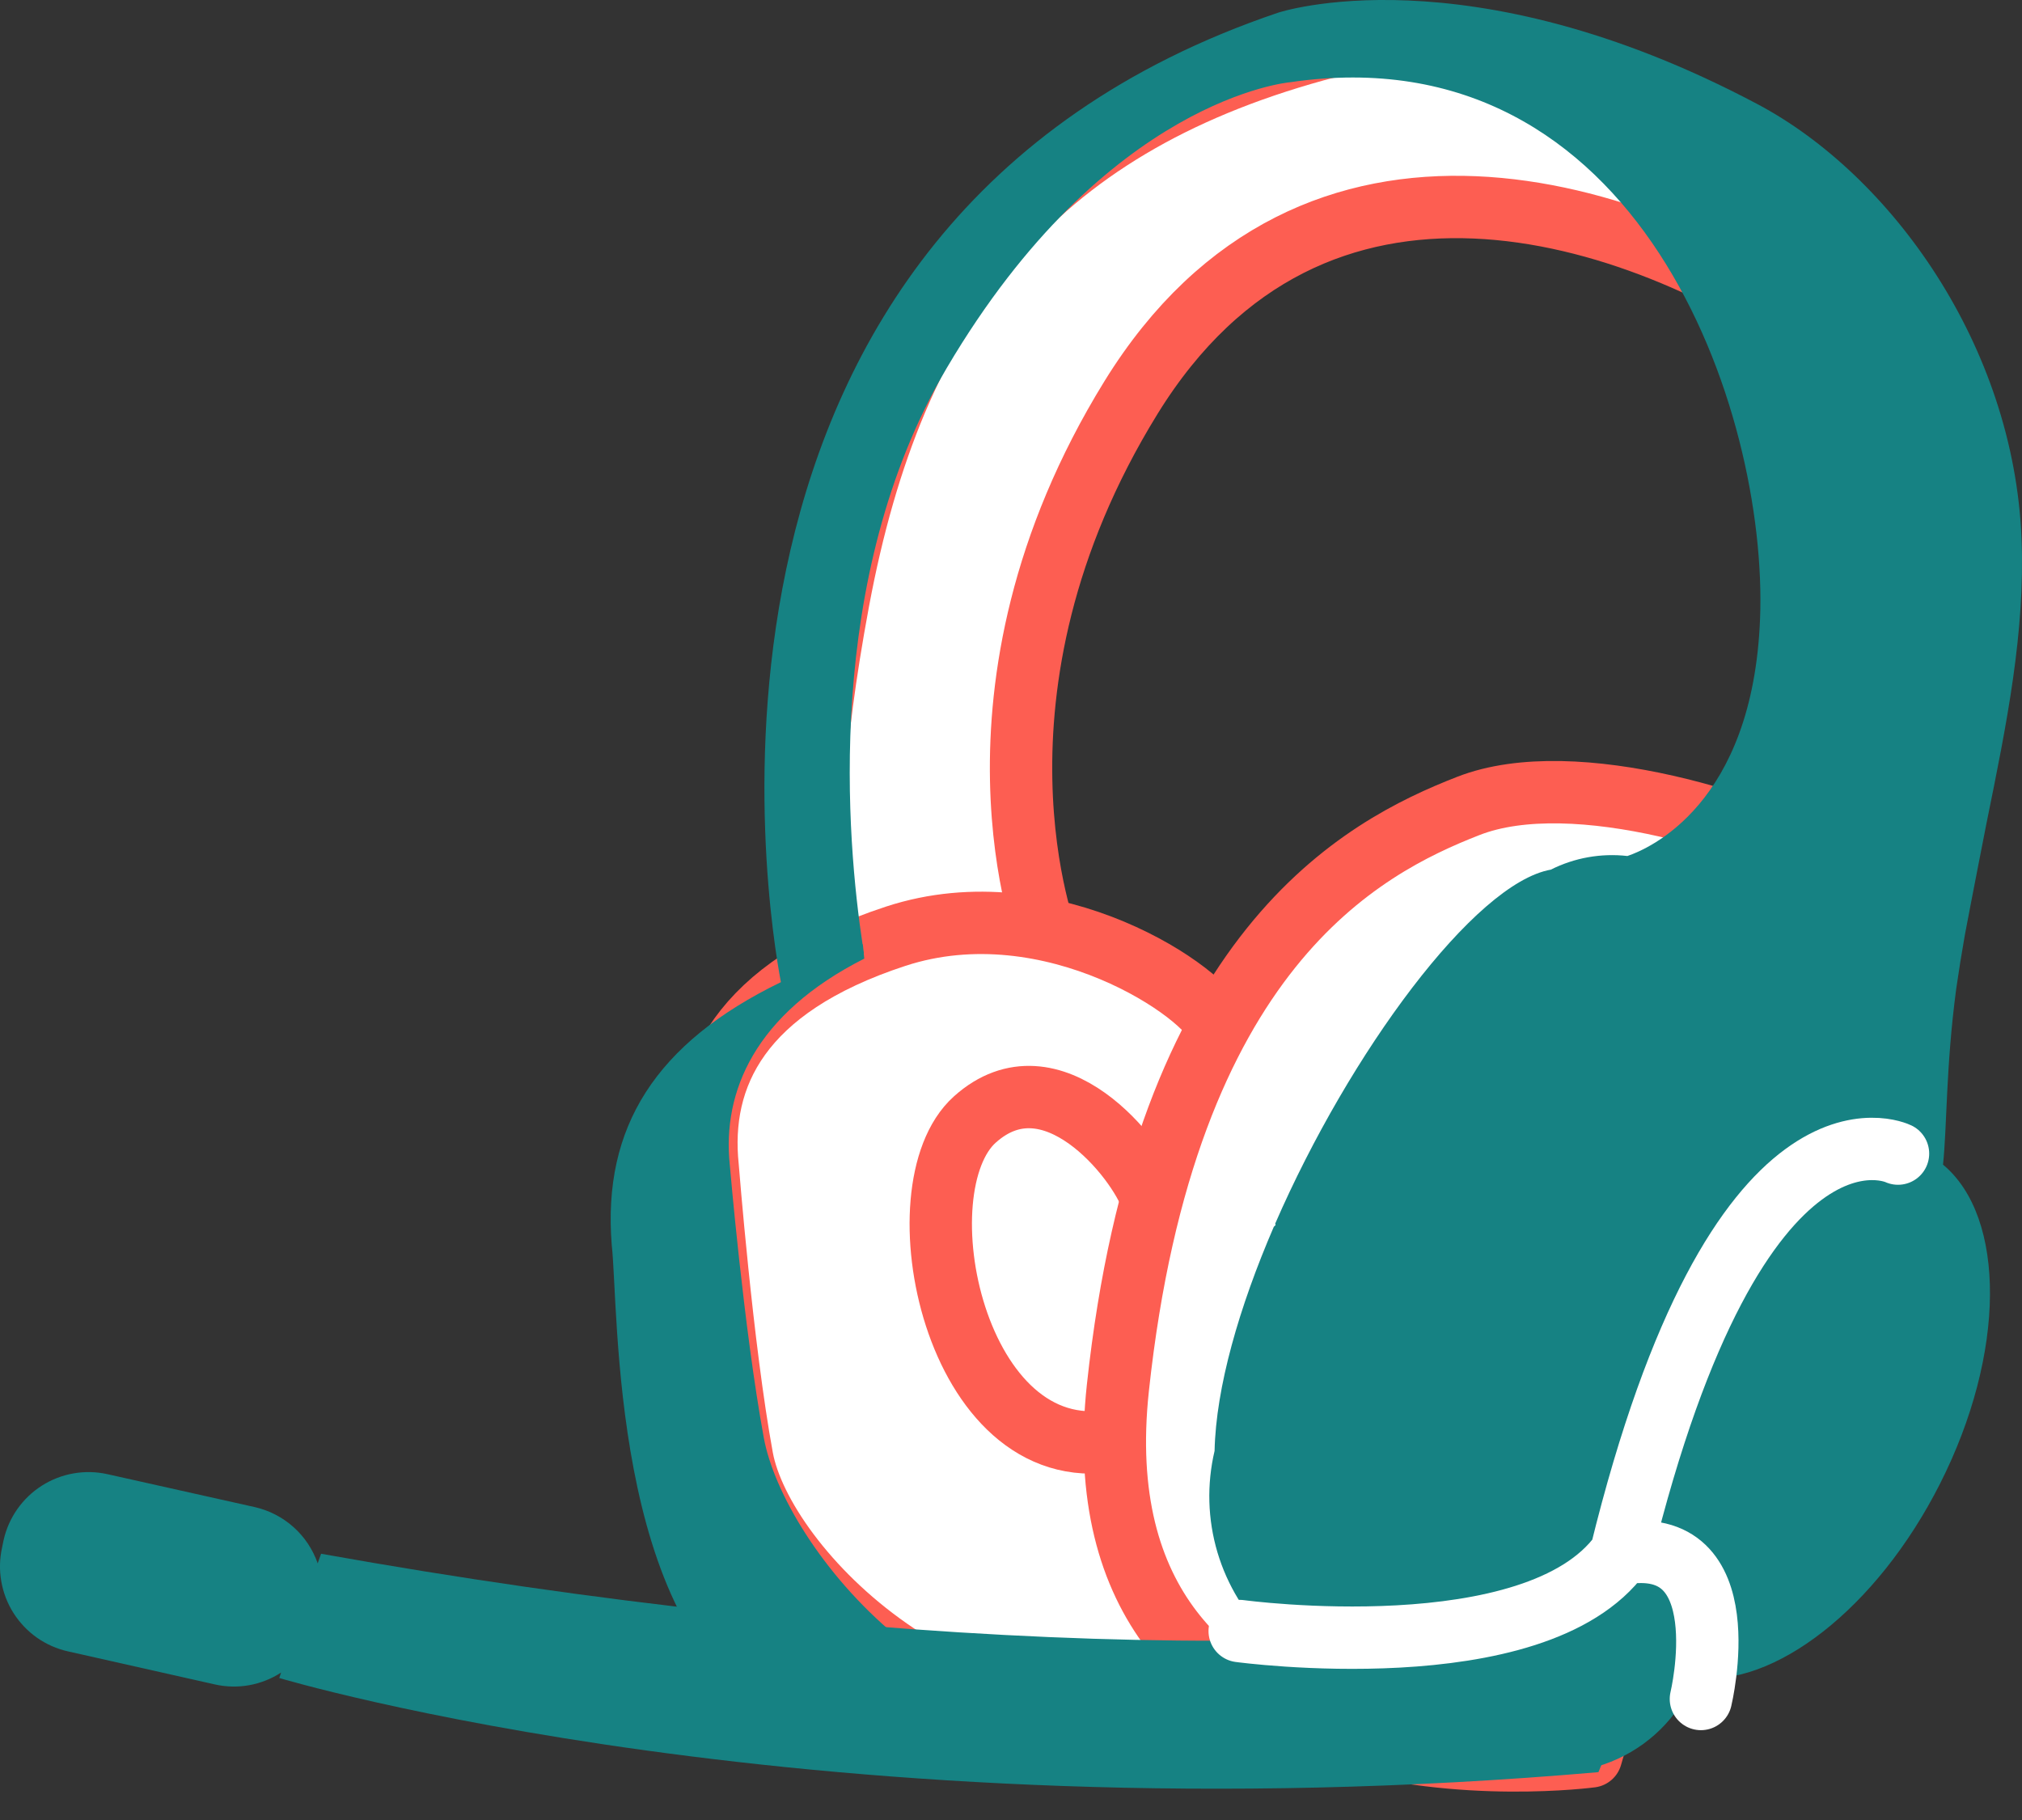
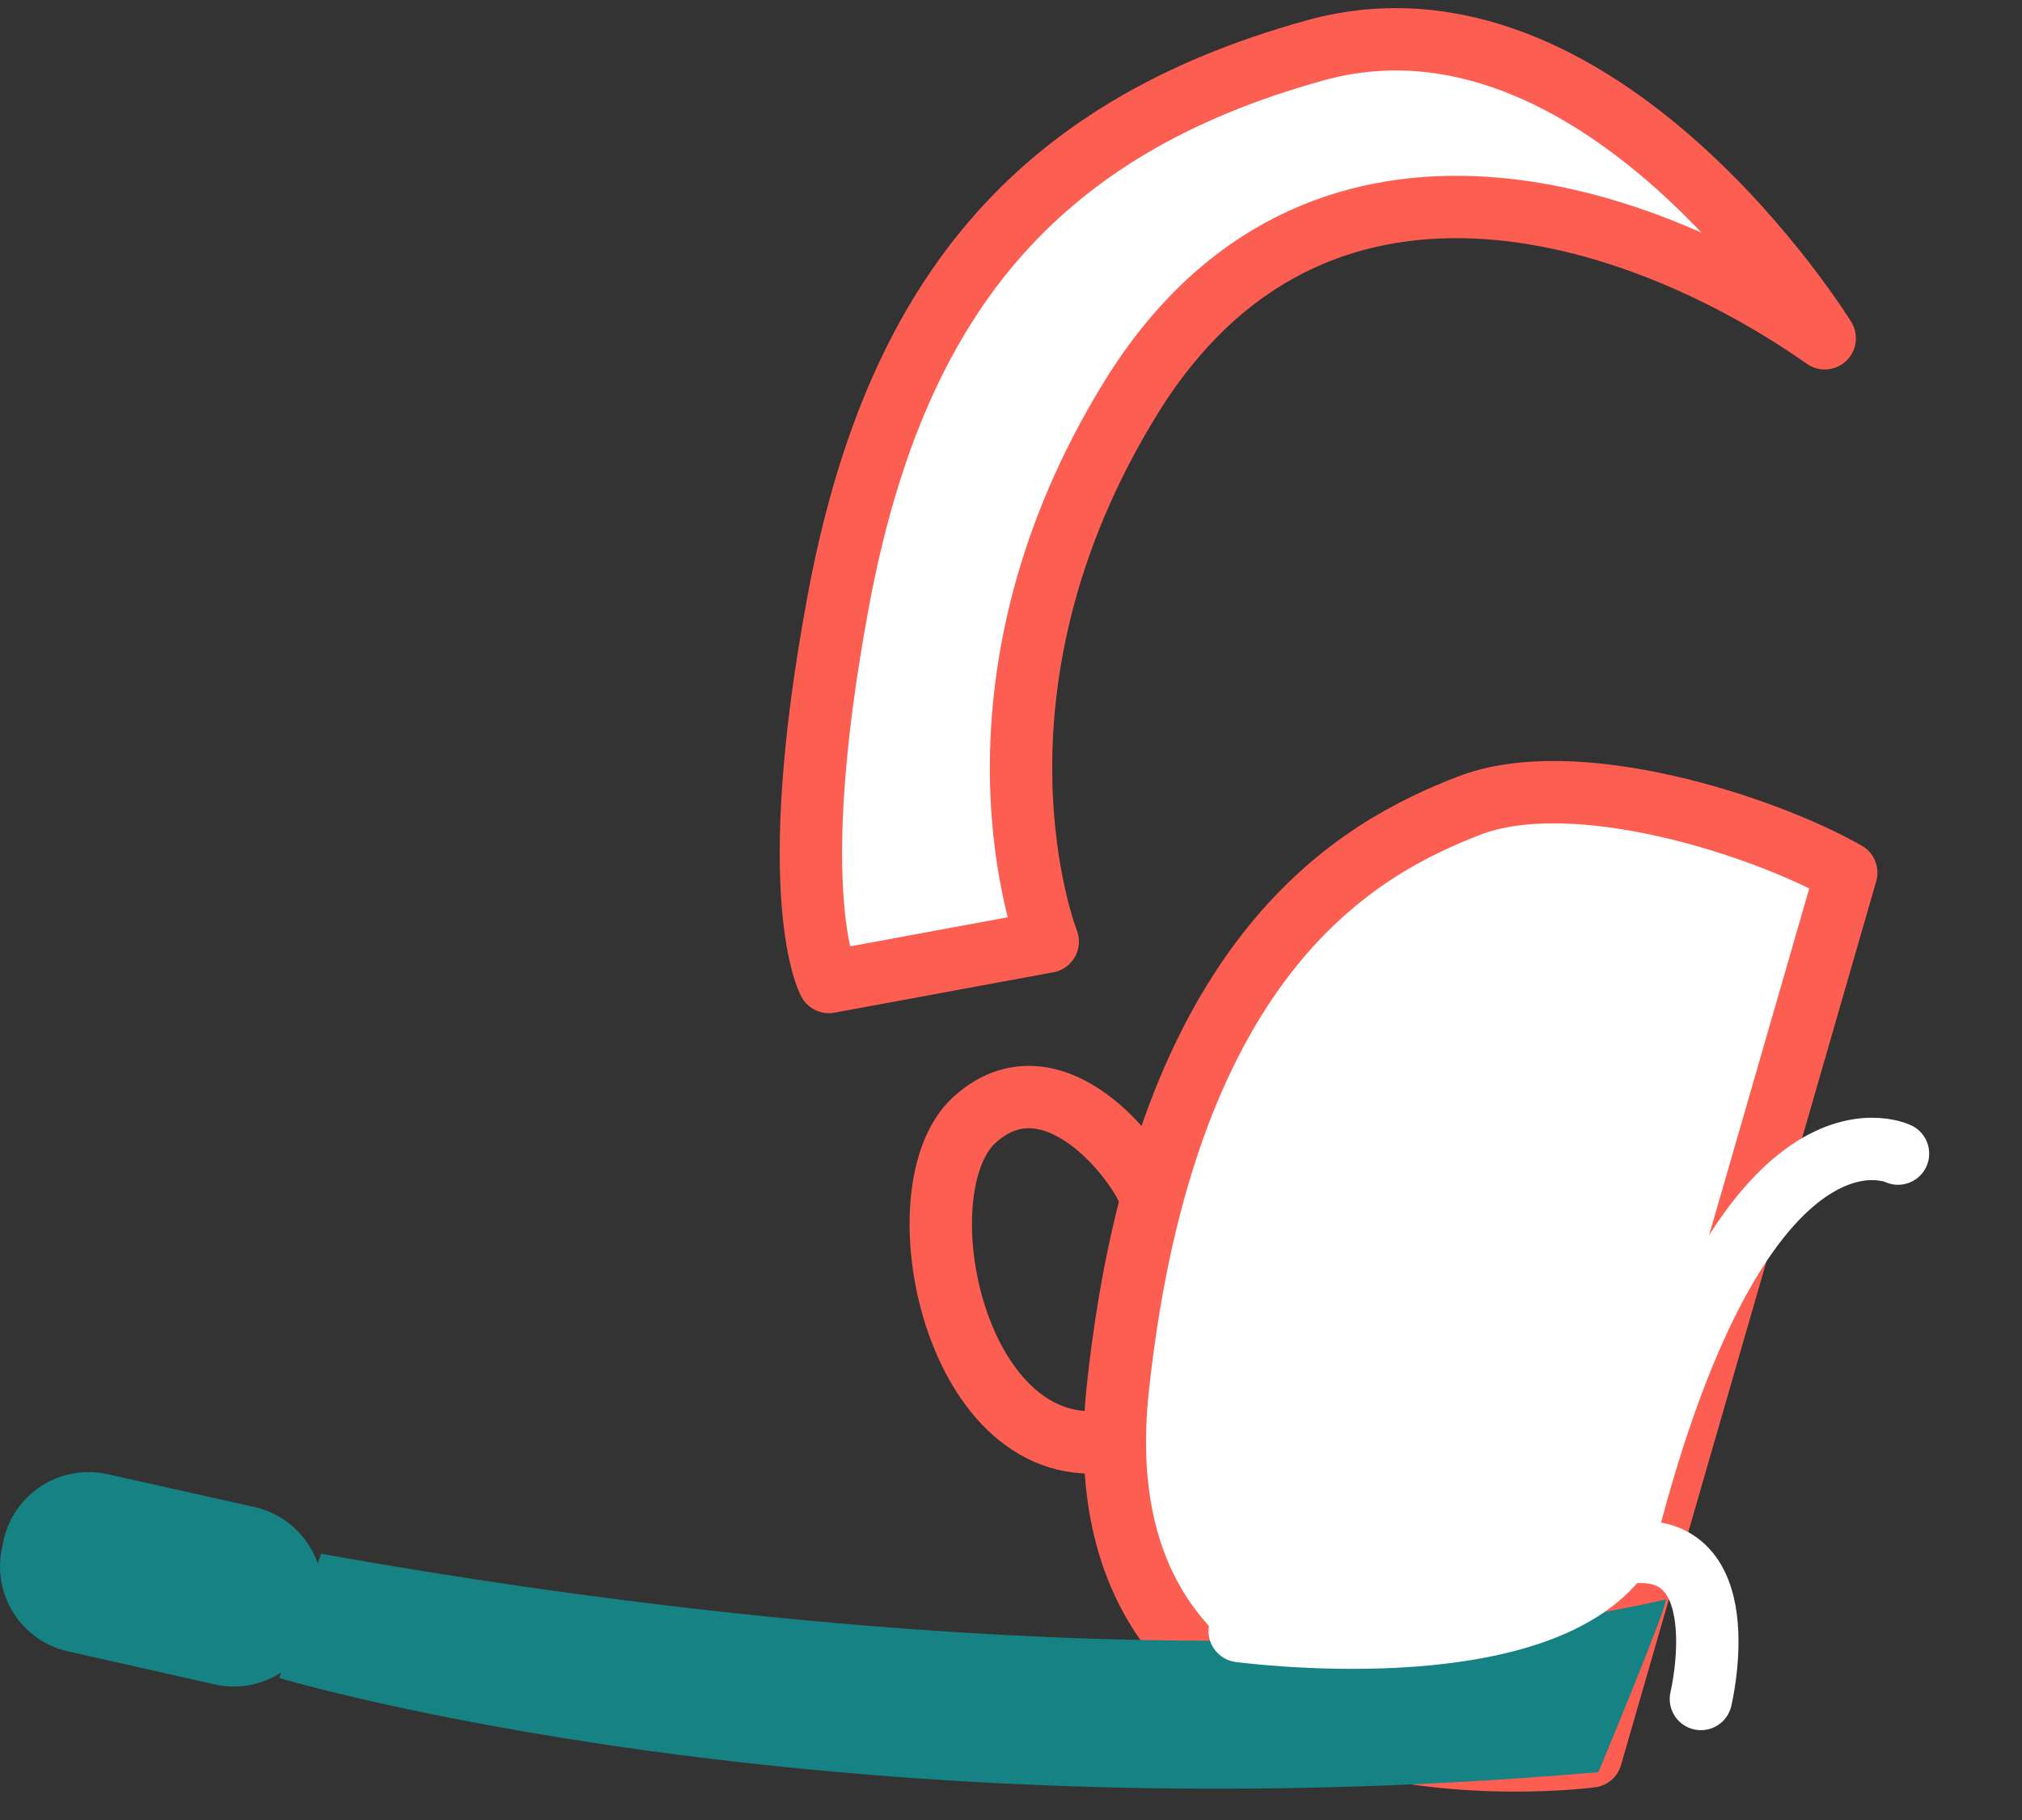
<svg xmlns="http://www.w3.org/2000/svg" width="50" height="45" viewBox="0 0 50 45" fill="none">
  <rect x="0" y="0" width="50" height="45" fill="#333333" stroke="none" />
  <path d="M20.497 24.28L25.909 23.281C25.909 23.281 23.469 17.12 27.967 9.83C32.465 2.541 40.43 5.067 45.122 8.364C45.122 8.364 39.537 -0.692 32.53 1.243C25.523 3.179 22.105 7.48 20.73 14.858C19.355 22.237 20.497 24.28 20.497 24.28Z" fill="white" stroke="#FD5E52" stroke-width="1.542" stroke-linecap="round" stroke-linejoin="round" />
-   <path d="M17.5 28.859C17.264 26.607 18.295 24.41 22.151 23.148C26.008 21.887 29.899 24.59 30.122 25.414C30.345 26.239 35.788 40.921 29.763 42.37C23.739 43.82 18.852 38.773 18.352 36.054C17.852 33.335 17.5 28.859 17.5 28.859Z" fill="white" stroke="#FD5E52" stroke-width="1.542" stroke-linecap="round" stroke-linejoin="round" />
  <path d="M28.481 29.645C28.145 28.658 26.01 25.973 24.106 27.68C22.202 29.387 23.602 36.308 27.522 35.617C31.443 34.925 28.481 29.645 28.481 29.645Z" stroke="#FD5E52" stroke-width="1.542" stroke-linecap="round" stroke-linejoin="round" />
-   <path d="M45.654 21.578C43.612 20.416 38.939 18.9 36.309 19.927C33.679 20.953 28.808 23.479 27.643 34.314C26.477 45.149 39.344 43.427 39.344 43.427L45.654 21.578Z" fill="white" stroke="#FD5E52" stroke-width="1.542" stroke-linecap="round" stroke-linejoin="round" />
-   <path d="M48.588 23.112C48.748 22.26 49.125 20.34 49.125 20.34C49.621 17.905 50.082 15.628 49.988 13.311C49.795 8.548 46.768 4.327 43.452 2.571C36.258 -1.242 31.604 0.314 31.604 0.314C16.177 5.531 18.977 22.526 19.31 24.284C16.213 25.788 14.894 27.87 15.127 30.782C15.307 32.37 15.097 40.131 19.028 42.334C22.959 44.536 26.887 43.905 29.461 42.441C23.594 43.639 19.38 38.226 18.888 35.552C18.389 32.833 18.047 28.809 18.047 28.809C17.856 26.993 18.666 25.071 21.372 23.702L21.358 23.567H21.364C21.358 23.539 21.354 23.511 21.35 23.483L21.336 23.344L21.33 23.351C20.952 20.849 20.338 14.304 23.413 9.096C27.354 2.418 31.898 2.034 31.898 2.034C40.547 0.758 43.72 10.172 43.523 15.295C43.346 19.895 40.764 20.989 40.242 21.165C39.592 21.091 38.934 21.208 38.349 21.502C36.458 21.838 33.368 26.041 31.534 30.252C31.534 30.264 31.541 30.276 31.543 30.289L31.499 30.332C30.64 32.322 30.068 34.305 30.034 35.874C29.839 36.702 29.863 37.566 30.105 38.382C30.348 39.197 30.799 39.935 31.414 40.522L32.229 40.354C32.149 40.563 32.048 40.763 31.928 40.951C32.144 41.106 32.373 41.244 32.612 41.363L36.819 43.444C37.258 43.66 37.735 43.787 38.223 43.818C38.711 43.849 39.201 43.783 39.664 43.624C40.126 43.465 40.553 43.216 40.919 42.891C41.285 42.566 41.583 42.173 41.796 41.732L41.921 41.48C43.856 41.732 46.403 39.784 47.969 36.693C49.611 33.455 49.605 30.092 48.047 28.796C48.148 27.84 48.115 26.393 48.373 24.451C48.439 23.997 48.51 23.55 48.588 23.112Z" fill="#168283" />
+   <path d="M45.654 21.578C43.612 20.416 38.939 18.9 36.309 19.927C33.679 20.953 28.808 23.479 27.643 34.314C26.477 45.149 39.344 43.427 39.344 43.427L45.654 21.578" fill="white" stroke="#FD5E52" stroke-width="1.542" stroke-linecap="round" stroke-linejoin="round" />
  <path d="M41.195 39.545C34.1 41.202 21.577 40.859 7.94 38.417L7.856 38.654C7.735 38.308 7.529 37.999 7.256 37.756C6.982 37.512 6.651 37.342 6.294 37.262L2.66 36.45C2.103 36.325 1.519 36.427 1.037 36.732C0.555 37.038 0.214 37.523 0.089 38.08L0.052 38.26C-0.01 38.536 -0.017 38.821 0.032 39.1C0.08 39.378 0.183 39.645 0.334 39.883C0.486 40.122 0.683 40.329 0.914 40.492C1.145 40.654 1.406 40.77 1.682 40.831L5.313 41.648C5.592 41.711 5.881 41.717 6.162 41.667C6.443 41.616 6.712 41.51 6.951 41.354L6.906 41.489C6.906 41.489 20.228 45.491 39.526 43.817C39.525 43.817 41.22 39.756 41.195 39.545Z" fill="#168283" />
  <path d="M30.655 40.328C30.655 40.328 37.975 41.322 40.078 38.418C43.052 37.886 42.06 42.008 42.06 42.008M46.934 28.523C46.934 28.523 42.98 26.604 40.081 38.419" stroke="white" stroke-width="1.542" stroke-linecap="round" stroke-linejoin="round" />
</svg>